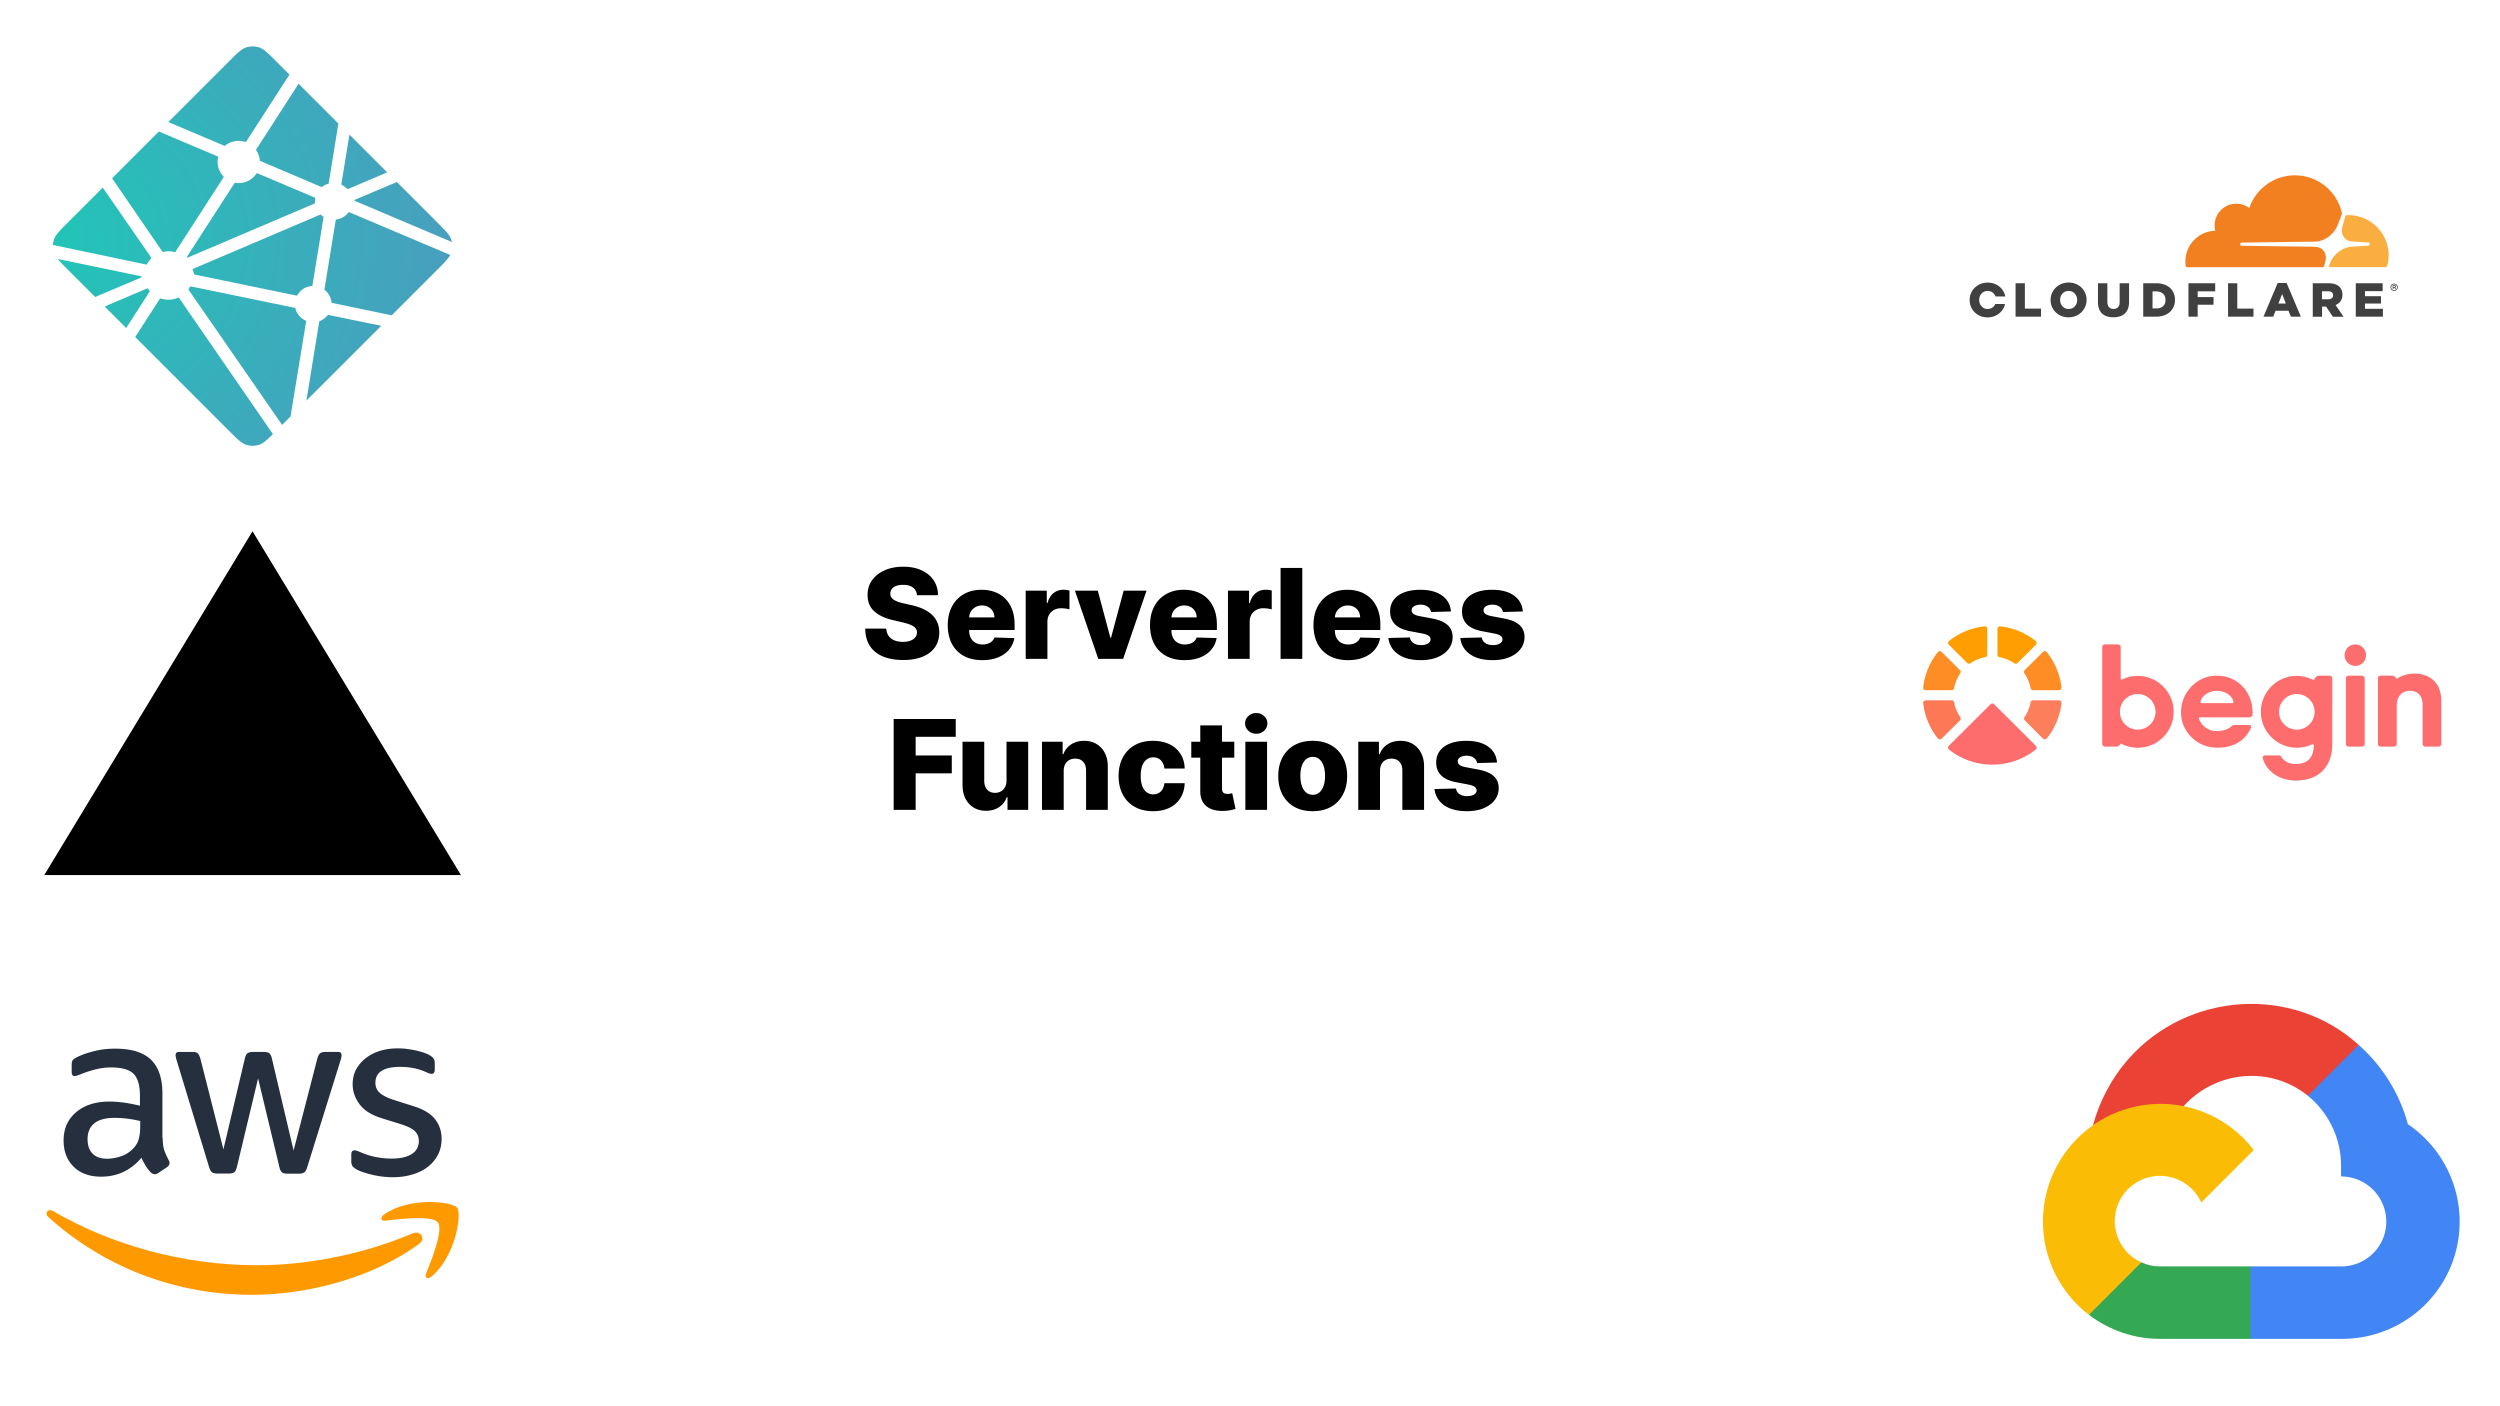
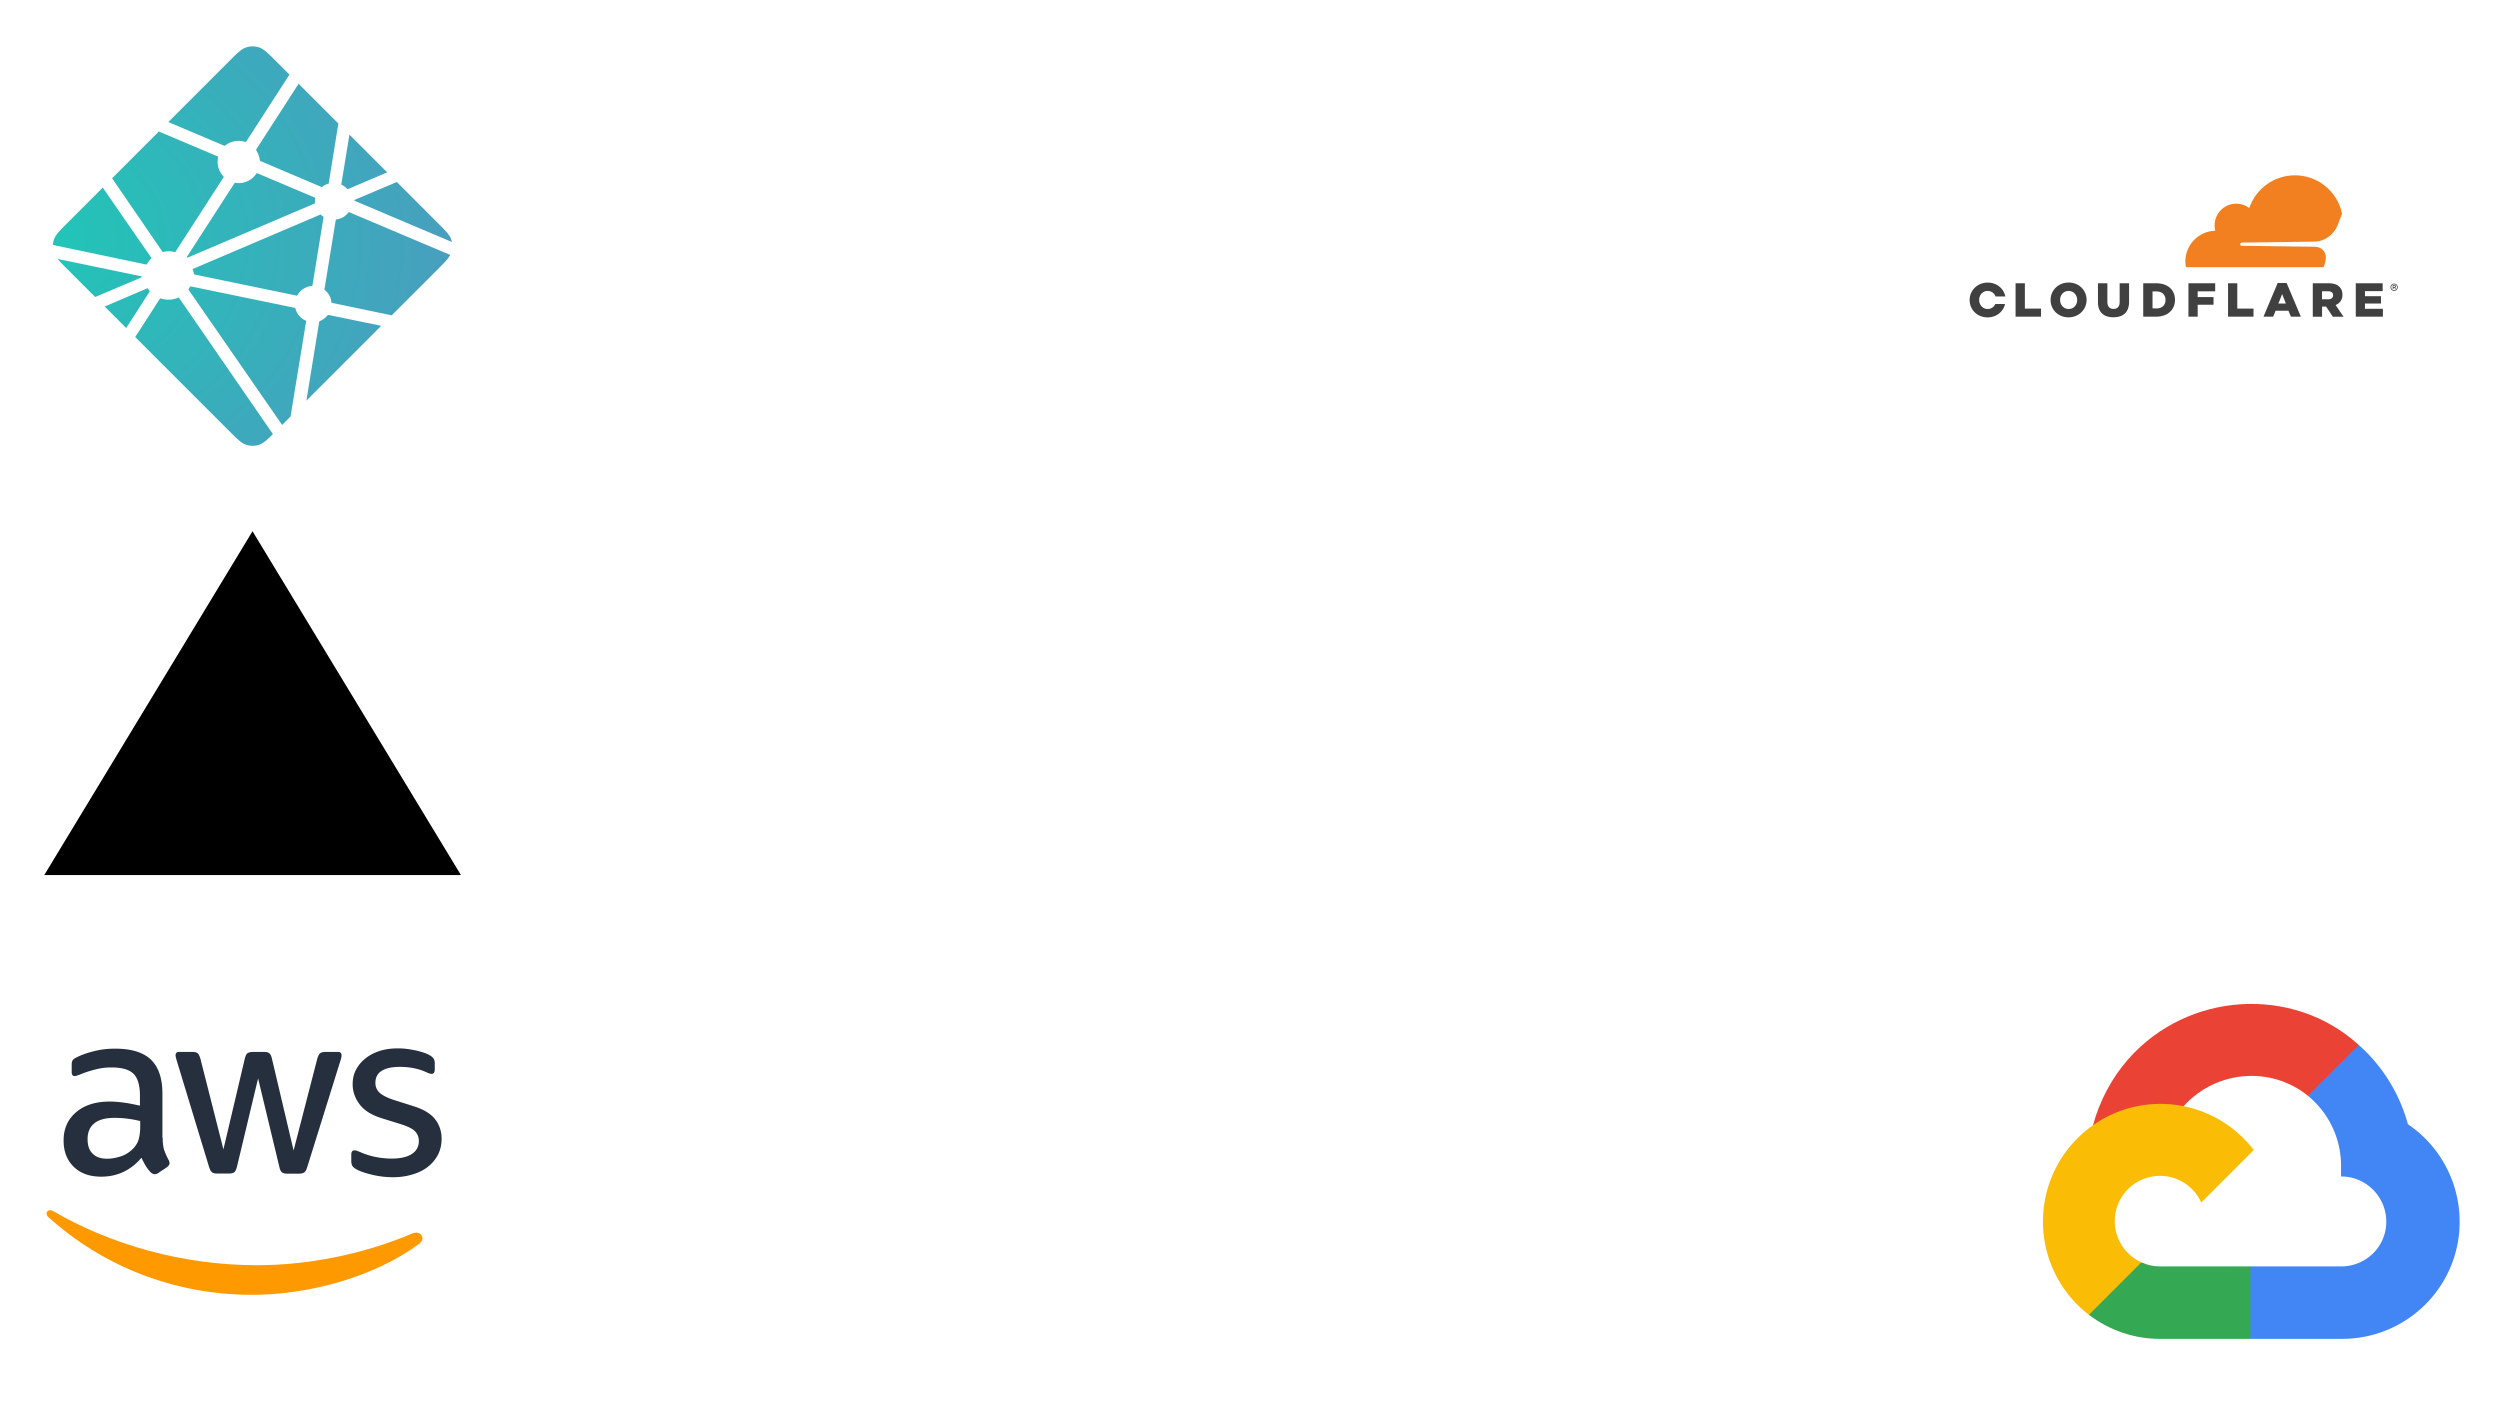
<svg xmlns="http://www.w3.org/2000/svg" width="1920" height="1080" fill="none" viewBox="0 0 1920 1080">
  <path fill="#fff" d="M0 0h1920v1080H0z" />
  <path fill="url(#paint0_radial_2_2)" d="m262.712 142.08-.112-.048c-.064-.024-.128-.048-.184-.104a.883.883 0 0 1-.224-.744l6.184-37.808 29 29.008-30.16 12.832a.665.665 0 0 1-.264.048h-.12a.83.83 0 0 1-.16-.136 13.72 13.72 0 0 0-3.96-3.048Zm42.064-2.304 31.008 31.008c6.44 6.448 9.664 9.664 10.84 13.392.176.552.32 1.104.432 1.672l-74.104-31.384-.12-.048c-.296-.12-.64-.256-.64-.56 0-.304.352-.448.648-.568l.096-.04 31.84-13.472Zm41.016 56.024c-1.6 3.008-4.72 6.128-10 11.416l-34.96 34.952-45.216-9.416-.24-.048c-.4-.064-.824-.136-.824-.496a13.662 13.662 0 0 0-5.24-9.544c-.184-.184-.136-.472-.08-.736 0-.04 0-.08.016-.112l8.504-52.208.032-.176c.048-.4.12-.864.48-.864a13.847 13.847 0 0 0 9.28-5.32c.072-.08.12-.168.216-.216.256-.12.56 0 .824.112l77.2 32.656h.008Zm-53 54.408-57.488 57.488 9.84-60.48.016-.08c.008-.08.024-.16.048-.232.08-.192.288-.272.488-.352l.096-.04a14.797 14.797 0 0 0 5.56-4.136c.192-.224.424-.44.72-.48a.695.695 0 0 1 .232 0l40.48 8.32.008-.008Zm-69.656 69.656-6.48 6.48-71.64-103.536-.08-.112c-.112-.152-.232-.304-.208-.48.008-.128.088-.24.176-.336l.08-.104c.216-.32.4-.64.6-.984l.16-.28.024-.024c.112-.192.216-.376.408-.48.168-.08.4-.048.584-.008l79.368 16.368c.222.035.431.125.608.264.104.104.128.216.152.344a14.059 14.059 0 0 0 8.224 9.4c.224.112.128.36.024.624a1.902 1.902 0 0 0-.12.36c-1 6.08-9.576 58.384-11.88 72.504ZM209.6 333.392c-4.776 4.728-7.592 7.232-10.776 8.24a15.996 15.996 0 0 1-9.648 0c-3.728-1.184-6.952-4.4-13.392-10.848L103.84 258.84l18.792-29.144c.088-.144.176-.272.32-.376.2-.144.488-.08.728 0a19.472 19.472 0 0 0 13.104-.664c.216-.08.432-.136.6.016.084.077.159.163.224.256L209.6 333.4v-.008ZM96.904 251.904 80.4 235.4l32.592-13.904a.683.683 0 0 1 .264-.056c.272 0 .432.272.576.52.328.504.674.995 1.04 1.472l.104.128c.096.136.032.272-.064.4l-18 27.944h-.008Zm-23.808-23.808-20.88-20.88c-3.552-3.552-6.128-6.128-7.92-8.344l63.488 13.168c.08.015.16.028.24.04.392.064.824.136.824.504 0 .4-.472.584-.872.736l-.184.08-34.696 14.696Zm-32.448-39.96a16 16 0 0 1 .72-3.96c1.184-3.728 4.4-6.944 10.848-13.392l26.72-26.72a17479.065 17479.065 0 0 0 37.008 53.496c.216.288.456.608.208.848-1.168 1.288-2.336 2.696-3.16 4.224a1.28 1.28 0 0 1-.4.496c-.104.064-.216.04-.336.016h-.016l-71.592-15.016v.008Zm45.44-51.224 35.928-35.928c3.376 1.48 15.664 6.672 26.656 11.312 8.32 3.52 15.904 6.72 18.288 7.76.24.096.456.192.56.432.064.144.032.328 0 .48a16.024 16.024 0 0 0 4.184 14.624c.24.24 0 .584-.208.88l-.112.168-36.48 56.504c-.096.16-.184.296-.344.4-.192.12-.464.064-.688.008a18.202 18.202 0 0 0-4.344-.592c-1.312 0-2.736.24-4.176.504h-.008c-.16.024-.304.056-.432-.04a1.69 1.69 0 0 1-.36-.408l-38.464-56.104Zm43.184-43.184 46.512-46.512c6.44-6.44 9.664-9.664 13.392-10.84a16 16 0 0 1 9.648 0c3.728 1.176 6.952 4.4 13.392 10.84l10.08 10.08-33.08 51.232c-.082.149-.193.28-.328.384-.2.136-.48.08-.72 0a16.779 16.779 0 0 0-15.36 2.96c-.216.224-.536.096-.808-.024-4.32-1.88-37.92-16.08-42.728-18.12ZM229.32 64.32l30.544 30.544-7.36 45.584v.12a1.092 1.092 0 0 1-.064.304c-.08.16-.24.192-.4.24a14.64 14.64 0 0 0-4.384 2.184 1.223 1.223 0 0 0-.16.136c-.088.096-.176.184-.32.2a.898.898 0 0 1-.344-.056L200.288 123.8l-.088-.04c-.296-.12-.648-.264-.648-.568a17.594 17.594 0 0 0-2.48-7.32c-.224-.368-.472-.752-.28-1.128L229.32 64.32Zm-31.456 68.848 43.632 18.48c.24.112.504.216.608.464a.84.84 0 0 1 0 .456c-.128.64-.24 1.368-.24 2.104v1.224c0 .304-.312.432-.6.552l-.088.032c-6.912 2.952-97.04 41.384-97.176 41.384-.136 0-.28 0-.416-.136-.24-.24 0-.576.216-.88.038-.053.076-.106.112-.16l35.856-55.52.064-.096c.208-.336.448-.712.832-.712l.36.056c.816.112 1.536.216 2.264.216 5.44 0 10.48-2.648 13.52-7.176.072-.121.164-.229.272-.32.216-.16.536-.08.784.032Zm-49.968 73.48 98.24-41.896s.144 0 .28.136c.536.536.992.896 1.432 1.232l.216.136c.2.112.4.24.416.448 0 .08 0 .128-.016.2l-8.416 51.696-.032.208c-.056.4-.112.856-.488.856a13.835 13.835 0 0 0-10.984 6.776l-.04.064c-.112.184-.216.36-.4.456-.168.08-.384.048-.56.008l-78.344-16.16c-.08-.016-1.216-4.152-1.304-4.16Z" />
  <g clip-path="url(#clip0_2_2)">
    <path fill="#000" d="M34 672.042h320L193.936 408 34 672.042Z" />
  </g>
  <path fill="#252F3E" d="M124.947 873.895c0 3.894.421 7.052 1.158 9.368.842 2.316 1.895 4.842 3.369 7.579.526.842.737 1.684.737 2.421 0 1.053-.632 2.105-2 3.158l-6.632 4.421c-.947.632-1.895.947-2.737.947-1.052 0-2.105-.526-3.158-1.473a32.533 32.533 0 0 1-3.789-4.948c-1.053-1.789-2.105-3.789-3.263-6.21-8.211 9.684-18.527 14.526-30.948 14.526-8.842 0-15.895-2.526-21.052-7.579-5.158-5.052-7.79-11.789-7.79-20.21 0-8.948 3.158-16.211 9.58-21.684C64.841 848.737 73.368 846 84.21 846c3.579 0 7.263.316 11.157.842 3.895.526 7.895 1.369 12.106 2.316v-7.684c0-8-1.684-13.579-4.948-16.842-3.368-3.264-9.052-4.843-17.157-4.843-3.685 0-7.474.422-11.369 1.369-3.895.947-7.684 2.105-11.368 3.579-1.685.737-2.948 1.158-3.685 1.368-.736.211-1.263.316-1.684.316-1.474 0-2.21-1.053-2.21-3.263V818c0-1.684.21-2.947.736-3.684.527-.737 1.474-1.474 2.948-2.211 3.684-1.894 8.105-3.473 13.263-4.737 5.158-1.368 10.632-2 16.421-2 12.526 0 21.684 2.843 27.579 8.527 5.79 5.684 8.737 14.316 8.737 25.894v34.106h.21Zm-42.736 16c3.473 0 7.052-.632 10.842-1.895 3.79-1.263 7.158-3.579 10-6.737 1.684-2 2.947-4.21 3.579-6.737.631-2.526 1.052-5.579 1.052-9.158v-4.421A88.083 88.083 0 0 0 98 859.158a79.33 79.33 0 0 0-9.895-.632c-7.052 0-12.21 1.369-15.684 4.211-3.474 2.842-5.158 6.842-5.158 12.105 0 4.947 1.263 8.632 3.895 11.158 2.526 2.632 6.21 3.895 11.053 3.895Zm84.526 11.368c-1.895 0-3.158-.316-4-1.052-.842-.632-1.579-2.106-2.211-4.106l-24.736-81.368c-.632-2.105-.948-3.474-.948-4.211 0-1.684.842-2.631 2.526-2.631h10.316c2 0 3.369.316 4.106 1.052.842.632 1.473 2.106 2.105 4.106l17.684 69.684L188 813.053c.526-2.106 1.158-3.474 2-4.106.842-.631 2.316-1.052 4.211-1.052h8.421c2 0 3.368.316 4.21 1.052.842.632 1.579 2.106 2 4.106l16.632 70.526 18.21-70.526c.632-2.106 1.369-3.474 2.106-4.106.842-.631 2.21-1.052 4.105-1.052h9.789c1.684 0 2.632.842 2.632 2.631 0 .527-.105 1.053-.211 1.685-.105.631-.315 1.473-.737 2.631L236 896.211c-.632 2.105-1.368 3.473-2.21 4.105-.843.631-2.211 1.052-4 1.052h-9.053c-2 0-3.369-.315-4.211-1.052-.842-.737-1.579-2.105-2-4.211l-16.315-67.894L182 896c-.526 2.105-1.158 3.474-2 4.211-.842.736-2.316 1.052-4.21 1.052h-9.053ZM302 904.105a69.658 69.658 0 0 1-16.21-1.894c-5.264-1.264-9.369-2.632-12.106-4.211-1.684-.947-2.842-2-3.263-2.947-.421-.948-.631-2-.631-2.948v-5.368c0-2.211.842-3.263 2.421-3.263a5.97 5.97 0 0 1 1.894.315c.632.211 1.579.632 2.632 1.053a57.253 57.253 0 0 0 11.579 3.684c4.21.842 8.316 1.263 12.526 1.263 6.632 0 11.79-1.157 15.369-3.473 3.579-2.316 5.473-5.684 5.473-10 0-2.948-.947-5.369-2.842-7.369s-5.474-3.789-10.631-5.473l-15.264-4.737c-7.684-2.421-13.368-6-16.842-10.737-3.473-4.632-5.263-9.789-5.263-15.263 0-4.421.948-8.316 2.842-11.684 1.895-3.369 4.421-6.316 7.579-8.632 3.158-2.421 6.737-4.21 10.948-5.474 4.21-1.263 8.631-1.789 13.263-1.789 2.316 0 4.737.105 7.052.421 2.421.316 4.632.737 6.842 1.158 2.106.526 4.106 1.052 6 1.684 1.895.632 3.369 1.263 4.422 1.895 1.473.842 2.526 1.684 3.157 2.631.632.842.948 2 .948 3.474v4.947c0 2.211-.842 3.369-2.421 3.369-.842 0-2.211-.421-4-1.263-6-2.737-12.737-4.106-20.211-4.106-6 0-10.737.948-14 2.948s-4.947 5.052-4.947 9.368c0 2.948 1.052 5.474 3.158 7.474 2.105 2 6 4 11.579 5.789L318 849.684c7.579 2.421 13.053 5.79 16.316 10.105 3.263 4.316 4.842 9.264 4.842 14.737 0 4.527-.947 8.632-2.737 12.211-1.895 3.579-4.421 6.737-7.684 9.263-3.263 2.632-7.158 4.526-11.684 5.895-4.737 1.473-9.685 2.21-15.053 2.21Z" />
  <path fill="#F90" fill-rule="evenodd" d="M321.895 955.263c-34.632 25.579-84.948 39.158-128.211 39.158-60.631 0-115.263-22.421-156.526-59.684-3.263-2.948-.316-6.948 3.579-4.632C85.368 956 140.42 971.684 197.368 971.684c38.421 0 80.632-8 119.474-24.421 5.79-2.631 10.737 3.79 5.053 8Z" clip-rule="evenodd" />
-   <path fill="#F90" fill-rule="evenodd" d="M336.316 938.842c-4.421-5.684-29.263-2.737-40.527-1.368-3.368.421-3.894-2.527-.842-4.737 19.79-13.895 52.316-9.895 56.106-5.263 3.789 4.737-1.053 37.263-19.579 52.842-2.842 2.421-5.579 1.158-4.316-2 4.21-10.421 13.579-33.895 9.158-39.474Z" clip-rule="evenodd" />
  <path fill="#404041" d="M1838.71 223.397a2.77 2.77 0 0 1-2.79-2.791c0-1.51 1.23-2.791 2.79-2.791a2.8 2.8 0 0 1 2.79 2.791c0 1.51-1.28 2.791-2.79 2.791Zm0-5.033a2.25 2.25 0 0 0-2.25 2.242 2.25 2.25 0 0 0 2.25 2.242c1.23 0 2.24-1.007 2.24-2.242a2.248 2.248 0 0 0-2.24-2.242Zm1.41 3.706h-.64l-.54-1.052h-.74v1.052h-.59v-3.065h1.46c.64 0 1.05.411 1.05 1.006 0 .458-.27.778-.64.915l.64 1.144Zm-1.09-1.601c.23 0 .45-.138.45-.458 0-.366-.18-.457-.45-.457h-.92v.915h.92ZM1547.96 217.541h7.14v19.444h12.4v6.222h-19.54v-25.666ZM1574.86 230.442v-.091c0-7.366 5.95-13.359 13.86-13.359 7.92 0 13.77 5.901 13.77 13.267v.092c0 7.366-5.94 13.359-13.86 13.359-7.91 0-13.77-5.902-13.77-13.268Zm20.41 0v-.091c0-3.706-2.66-6.909-6.59-6.909-3.89 0-6.5 3.157-6.5 6.863v.092c0 3.705 2.65 6.908 6.54 6.908 3.94 0 6.55-3.157 6.55-6.863ZM1611.23 231.952v-14.411h7.23v14.274c0 3.706 1.88 5.444 4.71 5.444 2.84 0 4.72-1.693 4.72-5.261v-14.457h7.23v14.228c0 8.281-4.72 11.895-12.04 11.895-7.27 0-11.85-3.66-11.85-11.712ZM1646 217.541h9.89c9.15 0 14.5 5.261 14.5 12.673v.091c0 7.412-5.4 12.902-14.64 12.902H1646v-25.666Zm10.02 19.352c4.26 0 7.09-2.333 7.09-6.496v-.092c0-4.118-2.83-6.497-7.09-6.497h-2.88v13.039h2.88v.046ZM1680.73 217.541h20.54v6.222h-13.45v4.392h12.17v5.902h-12.17v9.15h-7.09v-25.666ZM1711.15 217.541h7.09v19.444h12.45v6.222h-19.54v-25.666ZM1749.26 217.358h6.87l10.93 25.849h-7.64l-1.88-4.575h-9.88l-1.83 4.575h-7.46l10.89-25.849Zm6.27 15.738-2.84-7.275-2.88 7.275h5.72ZM1776.21 217.541h12.12c3.94 0 6.64 1.006 8.38 2.79 1.51 1.464 2.28 3.432 2.28 5.994v.091c0 3.935-2.1 6.543-5.26 7.869l6.13 8.968h-8.23l-5.17-7.778h-3.11v7.778h-7.14v-25.712Zm11.8 12.307c2.43 0 3.8-1.19 3.8-3.02v-.092c0-2.013-1.46-3.019-3.84-3.019h-4.67v6.131h4.71ZM1809.24 217.541h20.64v6.039h-13.59v3.888h12.31v5.628h-12.31v4.072h13.77v6.039h-20.82v-25.666ZM1532.4 233.462c-1 2.242-3.11 3.843-5.85 3.843-3.89 0-6.54-3.248-6.54-6.908v-.092c0-3.706 2.6-6.863 6.49-6.863 2.93 0 5.17 1.785 6.09 4.255h7.5c-1.19-6.13-6.59-10.66-13.54-10.66-7.92 0-13.86 5.994-13.86 13.36v.091c0 7.366 5.85 13.268 13.77 13.268 6.77 0 12.07-4.392 13.45-10.248l-7.51-.046Z" />
  <path fill="#fff" d="m1821.46 176.594-19.63-11.255-3.38-1.464-80.3.549v40.764h103.31v-28.594Z" />
  <path fill="#F38020" d="M1785.73 201.436c.96-3.294.59-6.313-1.01-8.555-1.46-2.059-3.93-3.249-6.91-3.386l-56.32-.732c-.36 0-.68-.183-.87-.457-.18-.275-.23-.641-.13-1.007.18-.549.73-.961 1.32-1.006l56.83-.732c6.72-.321 14.04-5.765 16.6-12.445l3.25-8.463c.14-.366.18-.732.09-1.099-3.66-16.561-18.43-28.914-36.09-28.914-16.29 0-30.11 10.523-35.05 25.117-3.2-2.379-7.27-3.66-11.67-3.248-7.82.778-14.09 7.045-14.87 14.869-.18 2.013-.04 3.98.42 5.81-12.77.366-22.97 10.797-22.97 23.653 0 1.144.09 2.288.23 3.432.09.549.55.961 1.1.961h103.94c.6 0 1.15-.412 1.33-1.007l.78-2.791Z" />
-   <path fill="#FAAE40" d="M1803.66 165.247c-.5 0-1.05 0-1.55.046-.37 0-.69.275-.83.641l-2.19 7.64c-.96 3.294-.6 6.314 1 8.555 1.47 2.059 3.94 3.249 6.91 3.386l11.99.732c.36 0 .68.183.87.457.18.275.23.687.13 1.007-.18.549-.73.961-1.32 1.006l-12.49.732c-6.77.321-14.05 5.765-16.61 12.445l-.91 2.333c-.19.458.13.915.64.915h42.91c.5 0 .96-.32 1.1-.823a31.358 31.358 0 0 0 1.14-8.327c0-16.928-13.82-30.745-30.79-30.745Z" />
  <g clip-path="url(#clip1_2_2)">
    <path fill="#FD6D6D" d="M1763.94 560.365c-1.79 0-3.57-.354-5.23-1.042a13.675 13.675 0 0 1-4.44-2.964 13.703 13.703 0 0 1-4-9.671 13.703 13.703 0 0 1 4-9.672 13.675 13.675 0 0 1 4.44-2.964 13.67 13.67 0 0 1 14.9 2.964 13.66 13.66 0 0 1 4.01 9.672 13.66 13.66 0 0 1-4.01 9.671 13.661 13.661 0 0 1-9.67 4.006Zm25.19-41.43H1781c-1.78 0-2.82 1.188-3.4 2.605-.21.5-.79.75-1.3.5-3.85-1.855-8.08-2.959-12.36-2.959-16.23 0-29.19 14.021-27.42 30.625 1.32 12.375 11.04 22.479 23.36 24.25 5.52.792 10.75-.062 15.33-2.125h.02c1.13-.541 1.71-.146 1.77.667-.19 9.875-5.25 14.271-14.19 14.271-4.89 0-8.68-2.204-10.79-5.604a2.146 2.146 0 0 0-1.85-1.021h-10.67c-1.14 0-2.01 1.062-1.71 2.156 2.48 9.281 11.87 17.133 25.45 17.133 20.06 0 27.97-13.333 27.97-27.968V521c0-.273-.05-.543-.16-.795-.1-.251-.25-.48-.45-.673a2.059 2.059 0 0 0-1.46-.607M1641.77 560.365c-1.8 0-3.57-.354-5.23-1.042a13.675 13.675 0 0 1-4.44-2.964 13.731 13.731 0 0 1-2.97-4.438 13.81 13.81 0 0 1-1.04-5.233c0-1.797.36-3.575 1.04-5.234.69-1.66 1.7-3.168 2.97-4.438a13.675 13.675 0 0 1 4.44-2.964 13.661 13.661 0 0 1 14.9 2.964 13.66 13.66 0 0 1 4.01 9.672 13.66 13.66 0 0 1-4.01 9.671 13.661 13.661 0 0 1-9.67 4.006Zm4.07-40.971a27.425 27.425 0 0 0-16.14 2.5c-.46.208-.99-.104-.99-.604V497c0-1.146-.94-2.083-2.1-2.083h-10.01c-.55.003-1.08.226-1.48.62a2.11 2.11 0 0 0-.61 1.484v74.302c0 .552.22 1.082.61 1.473s.92.61 1.47.61h8.85c1.25 0 2.32-.754 2.79-1.833.03-.089.09-.17.15-.238a.684.684 0 0 1 .52-.197c.1.005.19.031.28.074a27.326 27.326 0 0 0 12.59 3.063c16.24 0 29.2-14.025 27.43-30.621-1.32-12.375-11.04-22.479-23.36-24.26" />
    <path fill="#FD6D6D" fill-rule="evenodd" d="M1873.26 528.952c-3.69-9.589-14.23-13.021-23.77-11.162a25.11 25.11 0 0 0-7.47 2.708c-.18.104-.55.396-.92.646-.37.166-.97 0-1.13-.375a3.003 3.003 0 0 0-1.12-1.345 3.003 3.003 0 0 0-1.67-.509h-.04c-.04 0-.08-.021-.12-.021l-8.67-.015a2.1 2.1 0 0 0-2.1 2.104v50.355c0 1.125.92 2.041 2.04 2.041h10.36c.54 0 1.06-.215 1.44-.598.38-.383.6-.902.6-1.443v-29.755c0-6.177 3.69-11.054 9.98-11.054 6.94 0 9.87 4.659 9.87 10.621v30.146c0 1.171.96 2.112 2.13 2.112h10.16c1.17 0 2.11-.958 2.11-2.125v-32.616c0-3.296-.47-6.632-1.66-9.715h-.02ZM1814 518.938h-10.25a2.09 2.09 0 0 0-2.09 2.087v50.292c0 1.156.93 2.091 2.08 2.091h10.25c1.15 0 2.08-.937 2.08-2.089v-50.292c0-1.156-.93-2.092-2.09-2.092l.02.003Zm-99.6 21.06h-23.53c-.53 0-.96-.458-.88-.979.71-4.354 6.11-8.479 12.65-8.479s11.93 4.125 12.64 8.479c.09.5-.34.958-.88.958v.021Zm-11.89-21.063c-16.28 0-28.42 14.188-27.42 29.938.84 13.292 11.69 24.104 25.08 25.229v.021c19.23 1.396 26.53-10.271 28.59-15.188.1-.237.14-.496.11-.752a1.432 1.432 0 0 0-.26-.714 1.51 1.51 0 0 0-.57-.505 1.53 1.53 0 0 0-.74-.174h-11.35c-.66 0-1.29.27-1.78.708-5.83 5.187-13.83 3.875-14.88 3.675l-.1-.021a14.587 14.587 0 0 1-10.42-9.167c-.18-.52.19-1.062.73-1.062h38.02c1.36 0 2.46-1.083 2.46-2.406v-2.688c-.69-14.354-11.17-26.889-27.44-26.889l-.03-.005Zm106.36-24.012c-4.52 0-8.23 3.715-8.23 8.337 0 4.421 3.71 8.138 8.23 8.138 4.63 0 8.24-3.708 8.24-8.125 0-4.625-3.61-8.34-8.24-8.34" clip-rule="evenodd" />
    <path fill="#FF9E00" fill-rule="evenodd" d="M1526.22 502.813V482.95c0-.272-.05-.541-.16-.789a1.86 1.86 0 0 0-.48-.655 1.91 1.91 0 0 0-1.49-.493 53.32 53.32 0 0 0-27.25 11.25c-.9.714-.94 2.062-.13 2.875l14.1 14.045c.67.667 1.71.73 2.5.196a29.863 29.863 0 0 1 11.32-4.671c.45-.073.86-.304 1.16-.651.29-.347.46-.788.46-1.244" clip-rule="evenodd" />
    <path fill="#FD7854" fill-rule="evenodd" d="M1505.47 550.729a29.491 29.491 0 0 1-4.68-11.264 1.956 1.956 0 0 0-1.91-1.619h-19.92c-1.15 0-2.08.992-1.95 2.125 1.15 10.208 5.19 19.537 11.29 27.167.71.891 2.07.937 2.88.131l14.1-14.063c.67-.666.73-1.708.19-2.5" clip-rule="evenodd" />
-     <path fill="#FF9E00" fill-rule="evenodd" d="M1563.42 492.267a53.308 53.308 0 0 0-27.25-11.254c-.27-.028-.55.002-.81.087-.25.085-.49.223-.69.406-.2.182-.37.405-.48.654-.11.249-.16.518-.16.79v19.863c0 .945.69 1.722 1.62 1.895 4.06.756 7.91 2.347 11.31 4.671a1.951 1.951 0 0 0 2.49-.196l14.1-14.048c.19-.19.34-.418.44-.67.1-.253.15-.523.13-.794-.01-.27-.08-.536-.2-.778-.12-.242-.3-.455-.51-.626" clip-rule="evenodd" />
-     <path fill="#FD6D6D" fill-rule="evenodd" d="m1528.76 540.825-32.06 31.952a1.945 1.945 0 0 0-.37 2.238c.12.242.29.456.5.627a53.33 53.33 0 0 0 33.3 11.608 53.322 53.322 0 0 0 33.29-11.608 1.912 1.912 0 0 0 .7-1.403c.02-.27-.03-.54-.13-.792a1.98 1.98 0 0 0-.44-.67l-32.05-31.952a1.96 1.96 0 0 0-1.37-.566c-.52 0-1.01.204-1.37.566" clip-rule="evenodd" />
+     <path fill="#FD6D6D" fill-rule="evenodd" d="m1528.76 540.825-32.06 31.952a1.945 1.945 0 0 0-.37 2.238a53.33 53.33 0 0 0 33.3 11.608 53.322 53.322 0 0 0 33.29-11.608 1.912 1.912 0 0 0 .7-1.403c.02-.27-.03-.54-.13-.792a1.98 1.98 0 0 0-.44-.67l-32.05-31.952a1.96 1.96 0 0 0-1.37-.566c-.52 0-1.01.204-1.37.566" clip-rule="evenodd" />
    <path fill="#FE8D26" fill-rule="evenodd" d="m1505.27 514.687-14.09-14.047c-.81-.807-2.17-.759-2.88.133a53.056 53.056 0 0 0-11.29 27.164c-.12 1.136.8 2.13 1.95 2.13h19.91c.94 0 1.73-.692 1.9-1.621.76-4.042 2.35-7.88 4.69-11.267.26-.374.38-.827.34-1.281a1.96 1.96 0 0 0-.55-1.206l.02-.005Zm56.08 15.375h19.92c1.14 0 2.06-.993 1.94-2.129a52.857 52.857 0 0 0-11.29-27.158c-.71-.896-2.07-.942-2.87-.133l-14.09 14.045a1.947 1.947 0 0 0-.2 2.488 29.536 29.536 0 0 1 4.69 11.267c.07.45.31.859.65 1.156.35.296.79.461 1.25.464" clip-rule="evenodd" />
    <path fill="#FD7E5B" fill-rule="evenodd" d="M1559.46 539.465a29.342 29.342 0 0 1-4.68 11.27c-.27.372-.39.825-.35 1.279.03.455.23.882.55 1.207l14.08 14.048c.81.791 2.17.75 2.88-.146a53.26 53.26 0 0 0 11.29-27.167c.12-1.146-.82-2.125-1.96-2.125h-19.92c-.96 0-1.73.688-1.91 1.604" clip-rule="evenodd" />
  </g>
  <g clip-path="url(#clip2_2_2)">
    <path fill="#EA4335" d="m1781.81 842.023 27.82-27.816 1.85-11.712c-50.68-46.092-131.26-40.865-176.95 10.905-12.7 14.378-22.11 32.305-27.13 50.816l9.96-1.404 55.63-9.174 4.29-4.392c24.75-27.178 66.59-30.834 95.16-7.71l9.37.487Z" />
    <path fill="#4285F4" d="M1849.26 863.398a125.314 125.314 0 0 0-37.78-60.903l-39.04 39.04a69.393 69.393 0 0 1 25.48 55.047v6.93c19.19 0 34.74 15.556 34.74 34.745 0 19.19-15.55 34.356-34.74 34.356h-69.59l-6.83 7.417v41.68l6.83 6.53h69.59c49.91.39 90.69-39.363 91.08-89.276a90.389 90.389 0 0 0-39.74-75.566Z" />
    <path fill="#34A853" d="M1658.84 1028.24h69.49v-55.628h-69.49c-4.95-.001-9.75-1.065-14.25-3.122l-9.86 3.025-28.01 27.815-2.44 9.47c15.71 11.86 34.87 18.53 54.56 18.44Z" />
    <path fill="#FBBC05" d="M1658.84 847.782c-49.92.297-90.14 41.002-89.84 90.915a90.408 90.408 0 0 0 35.28 71.103l40.31-40.311c-17.49-7.901-25.26-28.482-17.36-45.97 7.9-17.487 28.48-25.258 45.97-17.358a34.726 34.726 0 0 1 17.36 17.358l40.31-40.308a90.275 90.275 0 0 0-72.03-35.429Z" />
  </g>
-   <path fill="#000" d="M704.257 457.114c-.227-2.5-1.239-4.444-3.034-5.83-1.773-1.409-4.307-2.114-7.602-2.114-2.182 0-4 .285-5.455.853-1.454.568-2.545 1.352-3.273 2.352-.727.977-1.102 2.102-1.125 3.375-.045 1.045.16 1.966.614 2.761.477.796 1.159 1.5 2.046 2.114.909.591 2 1.114 3.272 1.568 1.273.455 2.705.852 4.296 1.193l6 1.364c3.454.75 6.5 1.75 9.136 3 2.659 1.25 4.886 2.739 6.682 4.466 1.818 1.727 3.193 3.716 4.125 5.966.932 2.25 1.409 4.773 1.432 7.568-.023 4.409-1.137 8.193-3.341 11.352-2.205 3.159-5.375 5.58-9.512 7.262-4.113 1.681-9.079 2.522-14.897 2.522-5.841 0-10.932-.875-15.273-2.625-4.341-1.75-7.716-4.409-10.125-7.977-2.409-3.568-3.648-8.079-3.716-13.534h16.159c.137 2.25.739 4.125 1.807 5.625s2.534 2.636 4.398 3.409c1.886.773 4.068 1.159 6.545 1.159 2.273 0 4.205-.307 5.796-.92 1.613-.614 2.852-1.466 3.716-2.557.863-1.091 1.306-2.341 1.329-3.75-.023-1.318-.432-2.443-1.227-3.375-.796-.955-2.023-1.773-3.682-2.455-1.636-.704-3.727-1.352-6.273-1.943l-7.295-1.704c-6.046-1.387-10.807-3.625-14.284-6.716-3.478-3.114-5.205-7.318-5.182-12.614-.023-4.318 1.136-8.102 3.477-11.352s5.58-5.784 9.716-7.602c4.136-1.819 8.852-2.728 14.148-2.728 5.409 0 10.102.921 14.079 2.762 4 1.818 7.103 4.375 9.307 7.67 2.205 3.296 3.33 7.114 3.375 11.455h-16.159Zm50.114 49.875c-5.478 0-10.205-1.08-14.182-3.239-3.955-2.182-7-5.284-9.136-9.307-2.114-4.045-3.171-8.852-3.171-14.42 0-5.409 1.068-10.137 3.205-14.182 2.136-4.068 5.147-7.227 9.034-9.477 3.886-2.273 8.466-3.409 13.738-3.409 3.728 0 7.137.579 10.228 1.738s5.761 2.875 8.011 5.148c2.25 2.273 4 5.079 5.25 8.42 1.25 3.319 1.875 7.125 1.875 11.421v4.159h-45.511v-9.682h30c-.023-1.773-.444-3.352-1.262-4.739a8.569 8.569 0 0 0-3.375-3.238c-1.409-.796-3.034-1.193-4.875-1.193-1.863 0-3.534.42-5.011 1.261a9.27 9.27 0 0 0-3.511 3.375c-.864 1.409-1.319 3.011-1.364 4.807v9.852c0 2.136.42 4.011 1.261 5.625a9.09 9.09 0 0 0 3.58 3.716c1.545.886 3.386 1.33 5.523 1.33 1.477 0 2.818-.205 4.022-.614 1.205-.409 2.239-1.011 3.103-1.807.863-.795 1.511-1.773 1.943-2.932l15.307.443c-.637 3.432-2.035 6.421-4.194 8.966-2.136 2.523-4.943 4.489-8.42 5.898-3.477 1.386-7.5 2.08-12.068 2.08Zm33.366-.989v-52.364h16.193v9.546h.546c.954-3.455 2.511-6.023 4.67-7.705 2.159-1.704 4.671-2.557 7.534-2.557.773 0 1.569.057 2.387.171.818.091 1.579.239 2.284.443v14.489c-.796-.273-1.841-.489-3.137-.648-1.272-.159-2.409-.239-3.409-.239-1.977 0-3.761.444-5.352 1.33a9.55 9.55 0 0 0-3.716 3.648c-.886 1.545-1.329 3.363-1.329 5.454V506h-16.671Zm92.796-52.364L862.567 506h-19.091l-17.932-52.364h17.557l9.648 36.069h.545l9.682-36.069h17.557Zm29.181 53.353c-5.477 0-10.204-1.08-14.181-3.239-3.955-2.182-7-5.284-9.137-9.307-2.113-4.045-3.17-8.852-3.17-14.42 0-5.409 1.068-10.137 3.204-14.182 2.137-4.068 5.148-7.227 9.034-9.477 3.887-2.273 8.466-3.409 13.739-3.409 3.727 0 7.136.579 10.227 1.738s5.762 2.875 8.012 5.148c2.25 2.273 4 5.079 5.25 8.42 1.25 3.319 1.875 7.125 1.875 11.421v4.159h-45.512v-9.682h30c-.022-1.773-.443-3.352-1.261-4.739a8.569 8.569 0 0 0-3.375-3.238c-1.409-.796-3.034-1.193-4.875-1.193-1.864 0-3.534.42-5.011 1.261a9.272 9.272 0 0 0-3.512 3.375c-.863 1.409-1.318 3.011-1.363 4.807v9.852c0 2.136.42 4.011 1.261 5.625a9.09 9.09 0 0 0 3.58 3.716c1.545.886 3.386 1.33 5.522 1.33 1.478 0 2.818-.205 4.023-.614 1.205-.409 2.239-1.011 3.102-1.807.864-.795 1.512-1.773 1.943-2.932l15.307.443c-.636 3.432-2.034 6.421-4.193 8.966-2.136 2.523-4.943 4.489-8.42 5.898-3.478 1.386-7.5 2.08-12.069 2.08Zm33.367-.989v-52.364h16.193v9.546h.546c.954-3.455 2.511-6.023 4.67-7.705 2.159-1.704 4.671-2.557 7.534-2.557.773 0 1.568.057 2.387.171.818.091 1.579.239 2.284.443v14.489c-.796-.273-1.841-.489-3.137-.648-1.272-.159-2.409-.239-3.409-.239-1.977 0-3.761.444-5.352 1.33a9.55 9.55 0 0 0-3.716 3.648c-.886 1.545-1.33 3.363-1.33 5.454V506h-16.67Zm57.079-69.818V506h-16.673v-69.818h16.673Zm35.09 70.807c-5.48 0-10.21-1.08-14.19-3.239-3.95-2.182-7-5.284-9.13-9.307-2.12-4.045-3.17-8.852-3.17-14.42 0-5.409 1.07-10.137 3.2-14.182 2.14-4.068 5.15-7.227 9.04-9.477 3.88-2.273 8.46-3.409 13.73-3.409 3.73 0 7.14.579 10.23 1.738 3.09 1.159 5.76 2.875 8.01 5.148 2.25 2.273 4 5.079 5.25 8.42 1.25 3.319 1.88 7.125 1.88 11.421v4.159h-45.51v-9.682h30c-.03-1.773-.45-3.352-1.26-4.739a8.608 8.608 0 0 0-3.38-3.238c-1.41-.796-3.03-1.193-4.87-1.193-1.87 0-3.54.42-5.02 1.261a9.368 9.368 0 0 0-3.51 3.375c-.86 1.409-1.32 3.011-1.36 4.807v9.852c0 2.136.42 4.011 1.26 5.625a9.059 9.059 0 0 0 3.58 3.716c1.55.886 3.39 1.33 5.52 1.33 1.48 0 2.82-.205 4.03-.614 1.2-.409 2.23-1.011 3.1-1.807a7.468 7.468 0 0 0 1.94-2.932l15.31.443c-.64 3.432-2.04 6.421-4.2 8.966-2.13 2.523-4.94 4.489-8.42 5.898-3.47 1.386-7.5 2.08-12.06 2.08Zm79.08-37.364-15.31.409a5.749 5.749 0 0 0-1.29-2.898c-.71-.863-1.63-1.534-2.77-2.011-1.11-.5-2.4-.75-3.88-.75-1.93 0-3.58.386-4.95 1.159-1.34.773-2 1.818-1.97 3.136-.03 1.023.38 1.91 1.22 2.66.87.75 2.4 1.352 4.61 1.806l10.09 1.909c5.23 1 9.11 2.66 11.66 4.978 2.57 2.318 3.86 5.386 3.88 9.204-.02 3.591-1.09 6.716-3.2 9.375-2.09 2.659-4.96 4.728-8.59 6.205-3.64 1.454-7.8 2.182-12.48 2.182-7.48 0-13.37-1.534-17.69-4.603-4.3-3.091-6.75-7.227-7.37-12.409l16.47-.409c.36 1.909 1.31 3.364 2.83 4.364s3.47 1.5 5.83 1.5c2.14 0 3.87-.398 5.21-1.193 1.35-.796 2.03-1.853 2.05-3.171-.02-1.182-.55-2.125-1.57-2.829-1.02-.728-2.62-1.296-4.8-1.705l-9.14-1.739c-5.25-.954-9.16-2.715-11.73-5.284-2.57-2.591-3.84-5.886-3.82-9.886-.02-3.5.91-6.489 2.8-8.966 1.89-2.5 4.57-4.409 8.04-5.727 3.48-1.318 7.58-1.977 12.31-1.977 7.09 0 12.68 1.488 16.77 4.465 4.09 2.955 6.36 7.023 6.79 12.205Zm55.22 0-15.31.409a5.68 5.68 0 0 0-1.3-2.898c-.7-.863-1.62-1.534-2.76-2.011-1.11-.5-2.41-.75-3.88-.75-1.93 0-3.58.386-4.95 1.159-1.34.773-2 1.818-1.97 3.136-.03 1.023.38 1.91 1.22 2.66.87.75 2.4 1.352 4.61 1.806l10.09 1.909c5.22 1 9.11 2.66 11.66 4.978 2.56 2.318 3.86 5.386 3.88 9.204-.02 3.591-1.09 6.716-3.2 9.375-2.09 2.659-4.96 4.728-8.59 6.205-3.64 1.454-7.8 2.182-12.48 2.182-7.48 0-13.38-1.534-17.69-4.603-4.3-3.091-6.75-7.227-7.37-12.409l16.47-.409c.36 1.909 1.31 3.364 2.83 4.364s3.46 1.5 5.83 1.5c2.13 0 3.87-.398 5.21-1.193 1.34-.796 2.03-1.853 2.05-3.171-.02-1.182-.55-2.125-1.57-2.829-1.02-.728-2.62-1.296-4.81-1.705l-9.13-1.739c-5.25-.954-9.16-2.715-11.73-5.284-2.57-2.591-3.84-5.886-3.82-9.886-.02-3.5.91-6.489 2.8-8.966 1.88-2.5 4.57-4.409 8.04-5.727 3.48-1.318 7.58-1.977 12.31-1.977 7.09 0 12.68 1.488 16.77 4.465 4.09 2.955 6.36 7.023 6.79 12.205ZM686.347 622v-69.818h47.659v13.704h-30.784v14.319h27.75v13.738h-27.75V622h-16.875Zm86.659-22.602v-29.762h16.636V622h-15.886v-9.75h-.546c-1.159 3.205-3.136 5.75-5.932 7.636-2.772 1.864-6.125 2.796-10.056 2.796-3.569 0-6.705-.818-9.41-2.455-2.704-1.636-4.806-3.92-6.306-6.852-1.5-2.955-2.262-6.409-2.284-10.364v-33.375h16.67v30.103c.023 2.841.773 5.079 2.25 6.716 1.477 1.636 3.489 2.454 6.034 2.454 1.659 0 3.148-.364 4.466-1.091 1.341-.75 2.398-1.829 3.17-3.238.796-1.432 1.194-3.16 1.194-5.182Zm43.917-7.262V622h-16.67v-52.364h15.852v9.614h.58c1.159-3.205 3.136-5.716 5.931-7.534 2.796-1.841 6.125-2.761 9.989-2.761 3.682 0 6.875.829 9.58 2.488 2.727 1.637 4.841 3.932 6.341 6.887 1.522 2.931 2.272 6.363 2.25 10.295V622h-16.671v-30.102c.023-2.909-.716-5.182-2.216-6.818-1.477-1.637-3.534-2.455-6.17-2.455-1.75 0-3.296.386-4.637 1.159-1.318.75-2.341 1.83-3.068 3.239-.704 1.409-1.068 3.113-1.091 5.113Zm68.617 30.853c-5.523 0-10.262-1.137-14.216-3.409-3.932-2.273-6.955-5.432-9.068-9.478-2.114-4.068-3.171-8.772-3.171-14.113 0-5.364 1.057-10.069 3.171-14.114 2.136-4.068 5.17-7.239 9.102-9.511 3.955-2.273 8.67-3.409 14.148-3.409 4.841 0 9.057.875 12.647 2.625 3.614 1.75 6.432 4.227 8.455 7.431 2.045 3.182 3.125 6.921 3.239 11.216h-15.58c-.318-2.682-1.227-4.784-2.727-6.307-1.477-1.522-3.409-2.284-5.796-2.284-1.931 0-3.625.546-5.079 1.637-1.455 1.068-2.591 2.659-3.409 4.772-.796 2.091-1.194 4.682-1.194 7.773 0 3.091.398 5.705 1.194 7.841.818 2.114 1.954 3.716 3.409 4.807 1.454 1.068 3.148 1.602 5.079 1.602 1.546 0 2.909-.329 4.091-.988 1.205-.66 2.193-1.625 2.966-2.898.773-1.296 1.261-2.864 1.466-4.705h15.58c-.159 4.318-1.239 8.091-3.239 11.318-1.977 3.228-4.761 5.739-8.352 7.535-3.568 1.772-7.807 2.659-12.716 2.659Zm62.395-53.353v12.273h-33.034v-12.273h33.034Zm-26.114-12.545h16.67v48.443c0 1.023.16 1.852.478 2.489a2.976 2.976 0 0 0 1.466 1.329c.636.25 1.397.375 2.284.375.636 0 1.307-.057 2.011-.17.727-.137 1.273-.25 1.636-.341l2.523 12.034c-.795.227-1.92.511-3.375.852-1.432.341-3.148.557-5.148.648-3.909.182-7.261-.273-10.056-1.364-2.773-1.113-4.898-2.841-6.375-5.181-1.455-2.341-2.159-5.285-2.114-8.83v-50.284ZM956.44 622v-52.364h16.671V622H956.44Zm8.353-58.466c-2.341 0-4.353-.773-6.034-2.318-1.682-1.568-2.523-3.455-2.523-5.659 0-2.182.841-4.046 2.523-5.591 1.681-1.568 3.693-2.352 6.034-2.352 2.363 0 4.375.784 6.034 2.352 1.682 1.545 2.522 3.409 2.522 5.591 0 2.204-.84 4.091-2.522 5.659-1.659 1.545-3.671 2.318-6.034 2.318Zm43.367 59.455c-5.5 0-10.222-1.125-14.177-3.375-3.932-2.273-6.966-5.432-9.102-9.478-2.114-4.068-3.171-8.784-3.171-14.147 0-5.387 1.057-10.103 3.171-14.148 2.136-4.068 5.17-7.227 9.102-9.477 3.955-2.273 8.677-3.409 14.177-3.409s10.22 1.136 14.15 3.409c3.96 2.25 6.99 5.409 9.1 9.477 2.14 4.045 3.21 8.761 3.21 14.148 0 5.363-1.07 10.079-3.21 14.147-2.11 4.046-5.14 7.205-9.1 9.478-3.93 2.25-8.65 3.375-14.15 3.375Zm.11-12.58c2 0 3.69-.614 5.08-1.841 1.38-1.227 2.44-2.932 3.17-5.113.75-2.182 1.12-4.705 1.12-7.569 0-2.909-.37-5.454-1.12-7.636-.73-2.182-1.79-3.886-3.17-5.114-1.39-1.227-3.08-1.841-5.08-1.841-2.07 0-3.82.614-5.25 1.841-1.41 1.228-2.49 2.932-3.242 5.114-.727 2.182-1.09 4.727-1.09 7.636 0 2.864.363 5.387 1.09 7.569.752 2.181 1.832 3.886 3.242 5.113 1.43 1.227 3.18 1.841 5.25 1.841Zm51.56-18.273V622h-16.67v-52.364h15.85v9.614h.58c1.16-3.205 3.14-5.716 5.93-7.534 2.8-1.841 6.13-2.761 9.99-2.761 3.68 0 6.88.829 9.58 2.488 2.73 1.637 4.84 3.932 6.34 6.887 1.52 2.931 2.27 6.363 2.25 10.295V622h-16.67v-30.102c.02-2.909-.71-5.182-2.21-6.818-1.48-1.637-3.54-2.455-6.18-2.455-1.74 0-3.29.386-4.63 1.159-1.32.75-2.34 1.83-3.07 3.239-.7 1.409-1.07 3.113-1.09 5.113Zm89.89-6.511-15.31.409a5.749 5.749 0 0 0-1.29-2.898c-.71-.863-1.63-1.534-2.76-2.011-1.12-.5-2.41-.75-3.89-.75-1.93 0-3.58.386-4.94 1.159-1.35.773-2 1.818-1.98 3.136-.02 1.023.38 1.91 1.23 2.66.86.75 2.39 1.352 4.6 1.806l10.09 1.909c5.23 1 9.11 2.66 11.66 4.978 2.57 2.318 3.86 5.386 3.88 9.204-.02 3.591-1.09 6.716-3.2 9.375-2.09 2.659-4.95 4.728-8.59 6.205-3.64 1.454-7.8 2.182-12.48 2.182-7.48 0-13.37-1.534-17.69-4.603-4.3-3.091-6.75-7.227-7.37-12.409l16.47-.409c.36 1.909 1.31 3.364 2.83 4.364s3.47 1.5 5.83 1.5c2.14 0 3.87-.398 5.22-1.193 1.34-.796 2.02-1.853 2.04-3.171-.02-1.182-.54-2.125-1.57-2.829-1.02-.728-2.62-1.296-4.8-1.705l-9.14-1.739c-5.25-.954-9.16-2.715-11.73-5.284-2.57-2.591-3.84-5.886-3.82-9.886-.02-3.5.91-6.489 2.8-8.966 1.89-2.5 4.57-4.409 8.05-5.727 3.47-1.318 7.57-1.977 12.3-1.977 7.09 0 12.68 1.488 16.77 4.465 4.1 2.955 6.36 7.023 6.79 12.205Z" />
  <defs>
    <clipPath id="clip0_2_2">
      <path fill="#fff" d="M34 408h320v264.042H34z" />
    </clipPath>
    <clipPath id="clip1_2_2">
-       <path fill="#fff" d="M1477 481h400v118.75h-400z" />
-     </clipPath>
+       </clipPath>
    <clipPath id="clip2_2_2">
      <path fill="#fff" d="M1569 771h320v257.5h-320z" />
    </clipPath>
    <radialGradient id="paint0_radial_2_2" cx="0" cy="0" r="1" gradientTransform="matrix(0 306.408 -353.759 0 30.36 184.676)" gradientUnits="userSpaceOnUse">
      <stop stop-color="#20C6B7" />
      <stop offset="1" stop-color="#4D9ABF" />
    </radialGradient>
  </defs>
</svg>